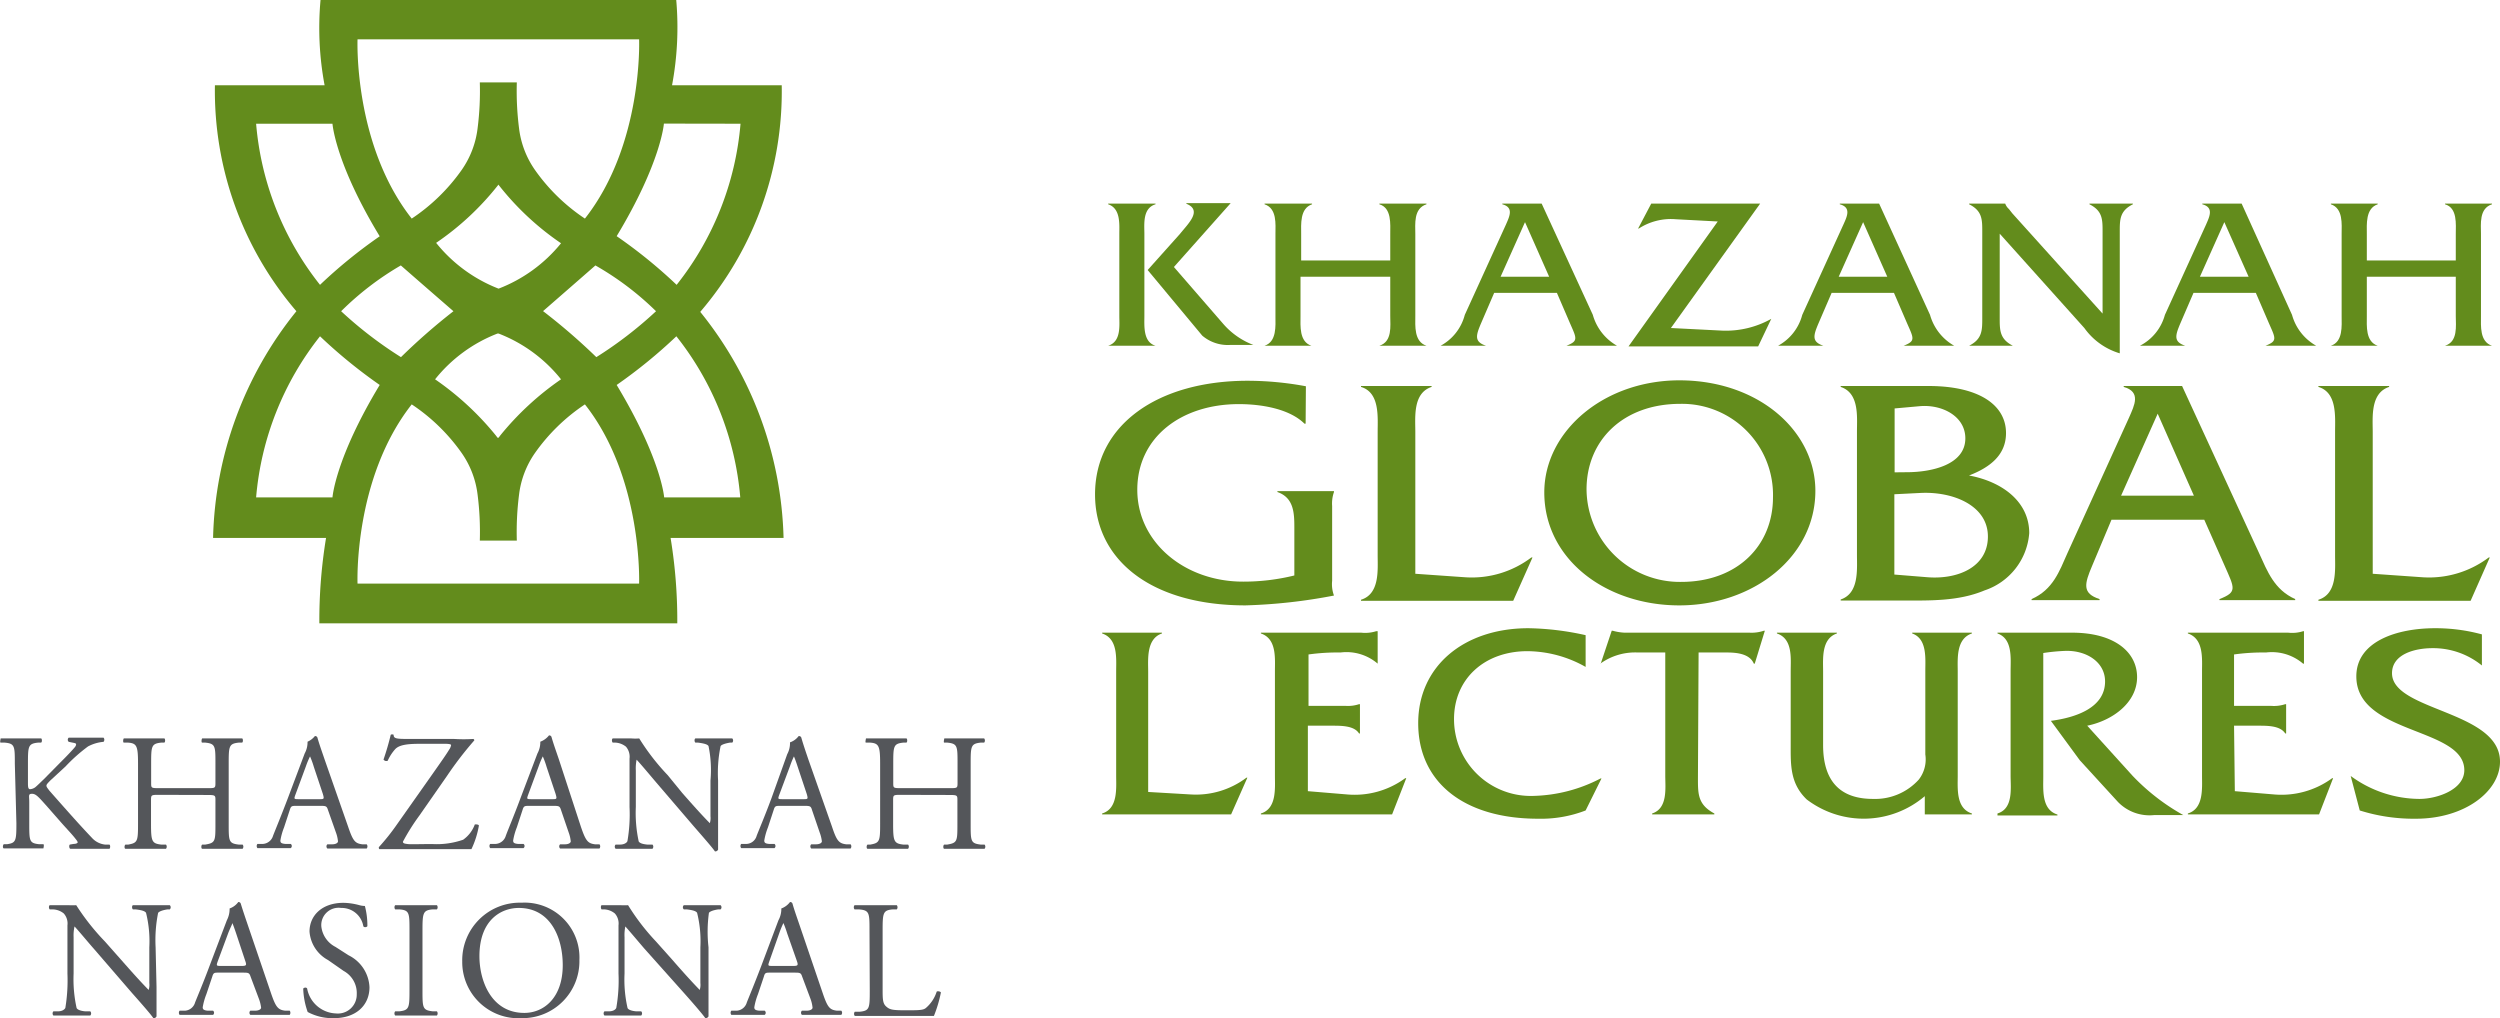
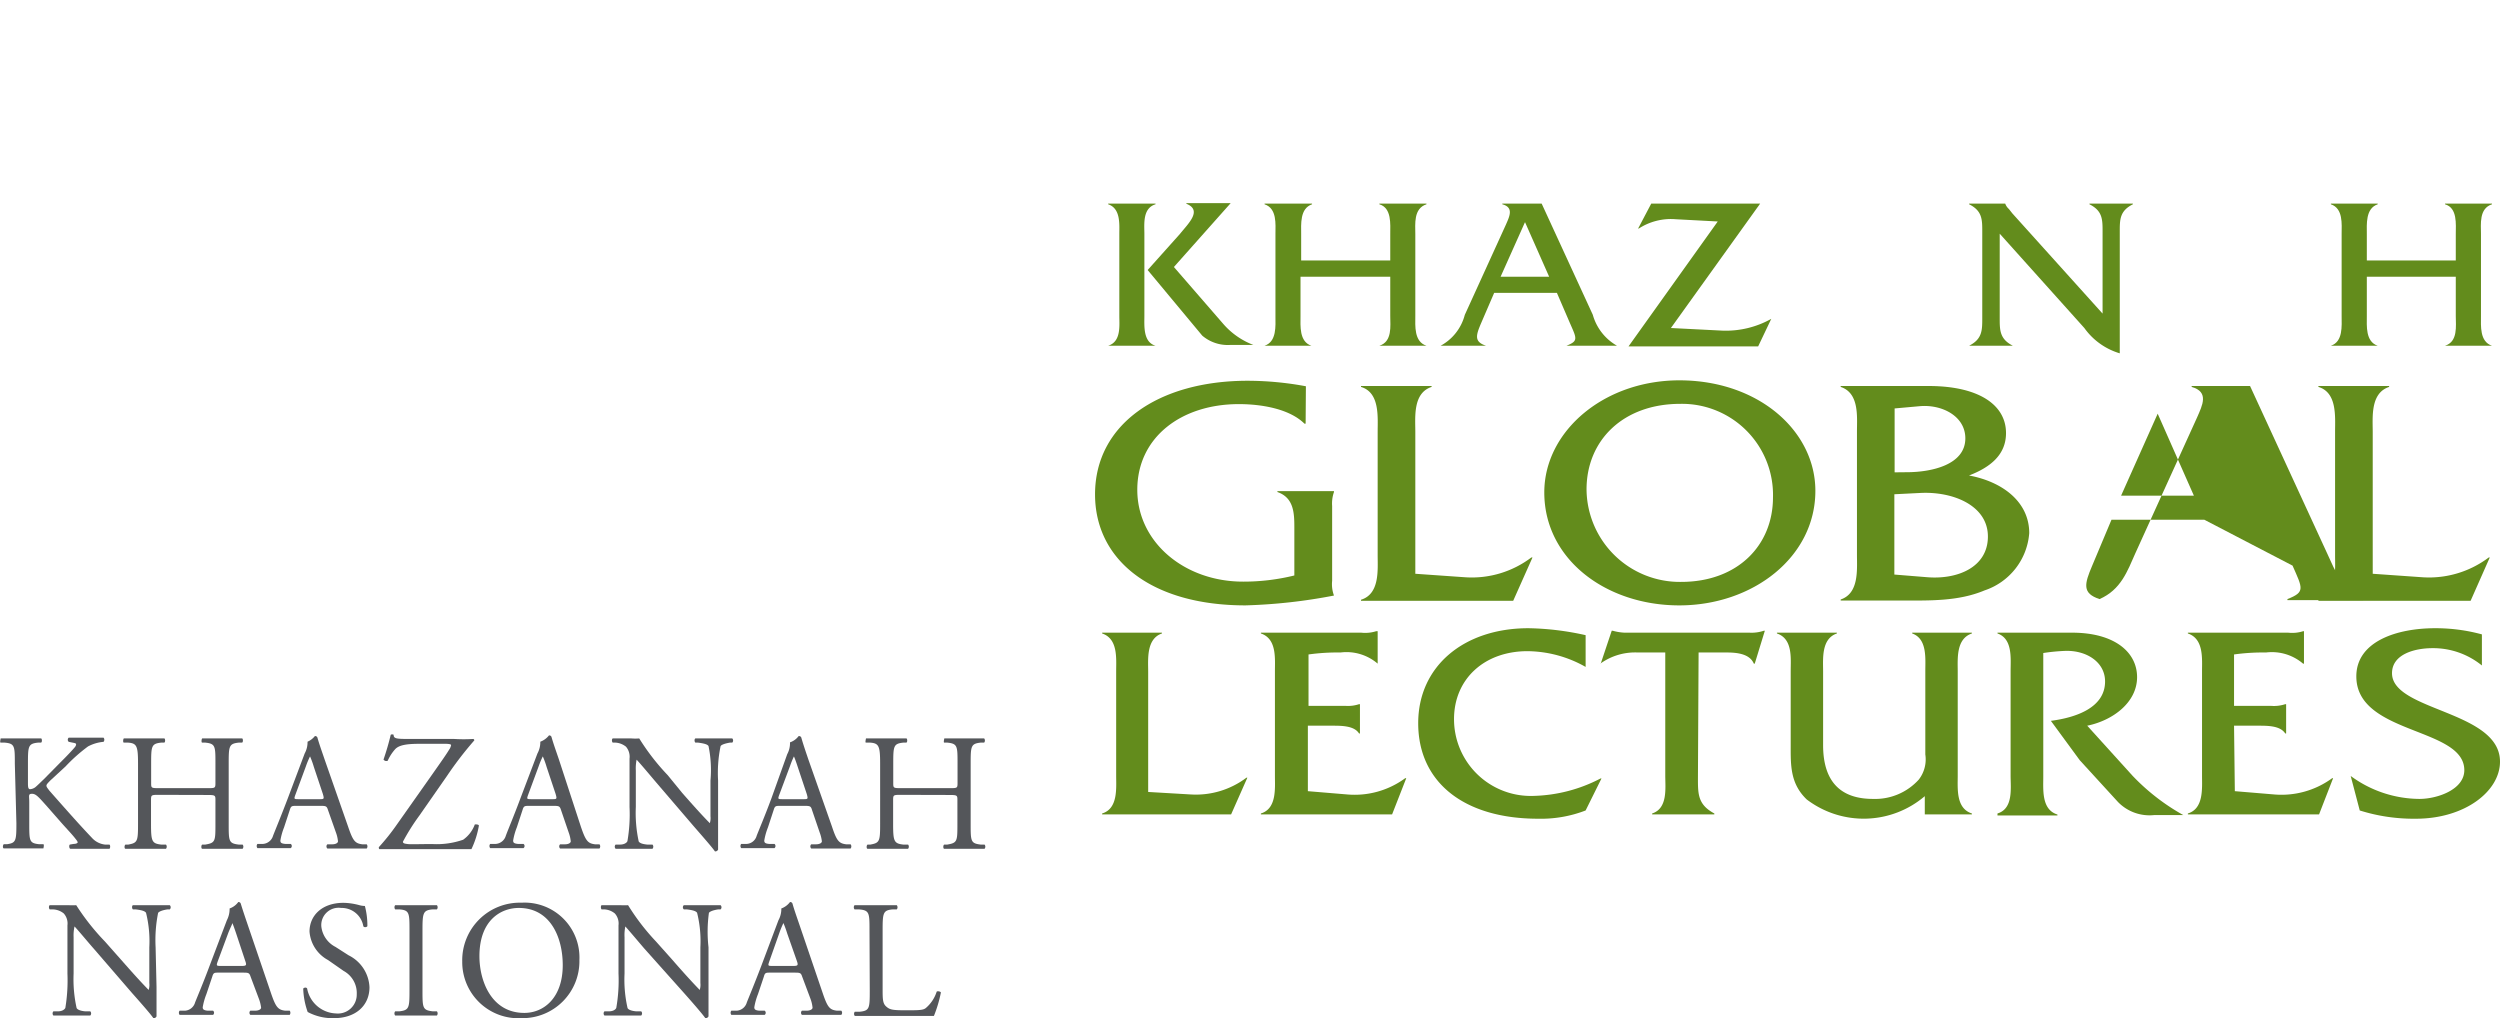
<svg xmlns="http://www.w3.org/2000/svg" id="Layer_1" data-name="Layer 1" viewBox="0 0 190.54 77.6">
  <defs>
    <style>.cls-1{fill:#638c1c;}.cls-2{fill:#54565a;}</style>
  </defs>
  <title>logo</title>
-   <path class="cls-1" d="M59.72,41a28.52,28.52,0,0,0-6.35-17.23A25.82,25.82,0,0,0,59.58,6.5H51.22A23.89,23.89,0,0,0,51.54,0H24.43a23.68,23.68,0,0,0,.31,6.5H16.38a25.82,25.82,0,0,0,6.21,17.22A28.52,28.52,0,0,0,16.24,41h8.61a38.76,38.76,0,0,0-.51,6.51H51.62A38.76,38.76,0,0,0,51.11,41ZM56.44,9.43a22.82,22.82,0,0,1-4.87,12.28A37.61,37.61,0,0,0,47,18c3.39-5.62,3.6-8.58,3.6-8.58ZM34.56,23.72a46.41,46.41,0,0,0-4,3.5A30.53,30.53,0,0,1,26,23.72a22.43,22.43,0,0,1,4.55-3.49S32,21.5,34.56,23.72ZM38,14.09a21.12,21.12,0,0,0,4.76,4.45A11.39,11.39,0,0,1,38,22l0,0,0,0a11.39,11.39,0,0,1-4.76-3.49,21.12,21.12,0,0,0,4.76-4.45M38,25.42a11.3,11.3,0,0,1,4.76,3.49,22.07,22.07,0,0,0-4.64,4.29l-.12.16h-.08l-.12-.16a22.07,22.07,0,0,0-4.64-4.29,11.3,11.3,0,0,1,4.76-3.49m3.46-1.7c2.55-2.22,4-3.49,4-3.49A22.43,22.43,0,0,1,50,23.72a30.53,30.53,0,0,1-4.55,3.5A46.41,46.41,0,0,0,41.4,23.72ZM27.25,3H48.71s.32,8-4.13,13.66a14.41,14.41,0,0,1-3.81-3.71,7,7,0,0,1-1.21-3.17,22.44,22.44,0,0,1-.17-3.5H36.57a22.44,22.44,0,0,1-.17,3.5,7,7,0,0,1-1.21,3.17,14.41,14.41,0,0,1-3.81,3.71C26.93,11,27.25,3,27.25,3ZM19.52,9.43h5.82s.21,3,3.6,8.58a37.61,37.61,0,0,0-4.55,3.7A22.82,22.82,0,0,1,19.52,9.43Zm0,28.48a22.87,22.87,0,0,1,4.87-12.28,38.52,38.52,0,0,0,4.55,3.71c-3.39,5.61-3.6,8.57-3.6,8.57Zm29.19,6.57H27.25s-.32-8,4.13-13.66a14.41,14.41,0,0,1,3.81,3.71A7,7,0,0,1,36.4,37.7a22.44,22.44,0,0,1,.17,3.5h2.82a22.44,22.44,0,0,1,.17-3.5,7,7,0,0,1,1.21-3.17,14.41,14.41,0,0,1,3.81-3.71C49,36.43,48.71,44.48,48.71,44.48ZM47,29.34a38.52,38.52,0,0,0,4.55-3.71,22.87,22.87,0,0,1,4.87,12.28H50.62S50.41,35,47,29.34Z" />
  <path class="cls-2" d="M1.13,58.2c0-1.33,0-1.53-.77-1.6l-.31,0c-.08,0,0-.28,0-.32.62,0,1,0,1.6,0s.93,0,1.48,0c.07,0,.1.27,0,.32l-.24,0c-.74.08-.76.27-.76,1.6v1.47c0,.24,0,.48.16.48A.76.76,0,0,0,2.69,60c.18-.15.51-.48.65-.61L4.71,58c.24-.23.86-.88,1-1.06a.37.37,0,0,0,.09-.2c0-.05,0-.09-.22-.13l-.34-.07a.21.21,0,0,1,0-.32c.44,0,1,0,1.39,0s.88,0,1.26,0a.24.24,0,0,1,0,.32,3.05,3.05,0,0,0-1.18.35A12.56,12.56,0,0,0,5,58.41L3.83,59.49c-.17.18-.29.29-.29.39s.08.19.24.4C5,61.66,6,62.8,7,63.85a1.58,1.58,0,0,0,1,.52l.34,0c.09.07.06.29,0,.32-.33,0-.82,0-1.42,0s-1,0-1.55,0c-.09,0-.13-.24-.05-.32l.29-.05c.18,0,.31-.06.31-.12s-.09-.18-.18-.29c-.24-.31-.57-.65-1.06-1.2l-1-1.14c-.73-.82-.93-1.07-1.24-1.07s-.21.17-.21.61v1.64c0,1.33,0,1.51.73,1.59l.35,0c.07.06,0,.29,0,.32l-1.55,0c-.52,0-.95,0-1.47,0-.08,0-.1-.23,0-.32l.26,0c.67-.1.7-.26.7-1.59Z" />
  <path class="cls-2" d="M12.14,60.58c-.61,0-.63,0-.63.41v1.79c0,1.33.06,1.51.77,1.59l.37,0a.25.25,0,0,1,0,.32l-1.62,0c-.54,0-1,0-1.47,0-.08,0-.1-.24,0-.32l.22,0c.71-.13.74-.26.74-1.59V58.2c0-1.33-.09-1.55-.75-1.6l-.33,0c-.08,0-.06-.28,0-.32.62,0,1.06,0,1.6,0s.93,0,1.48,0c.07,0,.1.27,0,.32l-.24,0c-.74.08-.76.27-.76,1.6v1.47c0,.39,0,.4.63.4h3.64c.61,0,.63,0,.63-.4V58.2c0-1.33,0-1.52-.77-1.6l-.24,0c-.08,0-.05-.28,0-.32.59,0,1,0,1.54,0s.93,0,1.5,0c.07,0,.1.27,0,.32l-.26,0c-.74.08-.76.27-.76,1.6v4.58c0,1.33,0,1.5.76,1.59l.3,0a.25.25,0,0,1,0,.32l-1.54,0c-.52,0-1,0-1.54,0-.07,0-.1-.24,0-.32l.24,0c.77-.13.77-.26.77-1.59V61c0-.38,0-.41-.63-.41Z" />
  <path class="cls-2" d="M25,61.74c-.09-.28-.14-.32-.52-.32H22.58c-.32,0-.4,0-.49.3l-.44,1.34a4.87,4.87,0,0,0-.28,1c0,.16.06.23.37.26l.42,0a.2.2,0,0,1,0,.32c-.33,0-.72,0-1.32,0-.42,0-.88,0-1.22,0a.26.26,0,0,1,0-.32l.42,0a.86.86,0,0,0,.77-.62c.23-.59.58-1.42,1.12-2.84l1.29-3.43a1.8,1.8,0,0,0,.22-.9A1.49,1.49,0,0,0,24,56.1a.18.18,0,0,1,.19.11c.16.56.37,1.14.56,1.7L26.53,63c.37,1.09.53,1.28,1.08,1.35l.34,0a.26.26,0,0,1,0,.32c-.52,0-1,0-1.54,0s-1.09,0-1.46,0a.22.22,0,0,1,0-.32l.37,0c.26,0,.44-.1.44-.23a2.68,2.68,0,0,0-.16-.68ZM22.5,60.61c-.1.29-.09.3.27.3h1.56c.37,0,.39,0,.28-.39l-.69-2.07a6.63,6.63,0,0,0-.29-.8h0a6.17,6.17,0,0,0-.31.74Z" />
  <path class="cls-2" d="M33,58.94c.66-.94,1-1.42,1.23-1.8a.85.85,0,0,0,.15-.35c0-.06-.13-.1-.46-.1H32c-1,0-1.59.09-1.89.42a3.38,3.38,0,0,0-.56.87.26.26,0,0,1-.32-.09A19.74,19.74,0,0,0,29.78,56,.22.22,0,0,1,30,56c0,.31.23.32,1.26.32h3.35a11.65,11.65,0,0,0,1.46,0,.11.11,0,0,1,.08.11,26.93,26.93,0,0,0-2.09,2.72l-2.09,3a16.2,16.2,0,0,0-1.26,2c0,.13.13.15.36.18s1,0,1.88,0A6.09,6.09,0,0,0,35.3,64a2.44,2.44,0,0,0,.89-1.17c.11,0,.28,0,.31.09a6.82,6.82,0,0,1-.57,1.8c-.7,0-1.42,0-2.31,0H30.35c-.67,0-1.13,0-1.42,0-.05,0-.06-.09-.06-.15a16.48,16.48,0,0,0,1.38-1.73Z" />
  <path class="cls-2" d="M42.76,61.74c-.09-.28-.14-.32-.53-.32H40.32c-.32,0-.4,0-.49.3l-.44,1.34a4.87,4.87,0,0,0-.28,1c0,.16.06.23.37.26l.42,0a.2.2,0,0,1,0,.32c-.33,0-.72,0-1.32,0-.42,0-.88,0-1.22,0a.26.26,0,0,1,0-.32l.42,0a.86.86,0,0,0,.77-.62c.22-.59.58-1.42,1.11-2.84l1.3-3.43a1.8,1.8,0,0,0,.22-.9,1.49,1.49,0,0,0,.66-.48.18.18,0,0,1,.19.11c.16.56.37,1.14.56,1.7L44.27,63c.37,1.09.53,1.28,1.08,1.35l.34,0a.26.26,0,0,1,0,.32c-.52,0-1,0-1.54,0s-1.09,0-1.46,0a.22.22,0,0,1,0-.32l.37,0c.26,0,.44-.1.44-.23a2.68,2.68,0,0,0-.16-.68Zm-2.52-1.13c-.1.29-.09.3.27.3h1.56c.37,0,.39,0,.28-.39l-.69-2.07a6.63,6.63,0,0,0-.29-.8h0a6.17,6.17,0,0,0-.31.74Z" />
  <path class="cls-2" d="M54.73,62.52c0,.39,0,1.9,0,2.23a.23.23,0,0,1-.24.14c-.15-.22-.52-.66-1.62-1.92L50,59.62c-.34-.4-1.21-1.44-1.48-1.72h0a3.29,3.29,0,0,0-.06.83V61.5a10.25,10.25,0,0,0,.22,2.63c.08.14.33.21.65.24l.4,0a.24.24,0,0,1,0,.32l-1.49,0c-.53,0-.87,0-1.32,0a.23.23,0,0,1,0-.32l.34,0c.29,0,.5-.12.56-.26a12,12,0,0,0,.16-2.61V57.82a1.18,1.18,0,0,0-.27-.91,1.41,1.41,0,0,0-.79-.31l-.22,0c-.08-.08-.08-.27,0-.32.53,0,1.2,0,1.43,0a3.57,3.57,0,0,0,.59,0,17.14,17.14,0,0,0,2.17,2.8L52,60.44c.88,1,1.5,1.69,2.1,2.3h0a1.29,1.29,0,0,0,.05-.53V59.49A9,9,0,0,0,54,56.86c-.08-.12-.28-.19-.79-.26l-.21,0c-.09-.08-.08-.28,0-.32.59,0,1,0,1.5,0s.88,0,1.31,0a.23.23,0,0,1,0,.32l-.18,0c-.41.07-.66.17-.71.27a10.08,10.08,0,0,0-.19,2.62Z" />
  <path class="cls-2" d="M61.89,61.74c-.08-.28-.14-.32-.52-.32H59.45c-.31,0-.39,0-.48.3l-.44,1.34a4.87,4.87,0,0,0-.28,1c0,.16.06.23.36.26l.42,0a.21.21,0,0,1,0,.32c-.33,0-.73,0-1.32,0-.42,0-.88,0-1.22,0a.26.26,0,0,1,0-.32l.42,0a.84.84,0,0,0,.76-.62c.23-.59.59-1.42,1.12-2.84L60,57.48a1.76,1.76,0,0,0,.21-.9,1.38,1.38,0,0,0,.66-.48.19.19,0,0,1,.2.11c.16.56.36,1.14.55,1.7L63.41,63c.36,1.09.53,1.28,1.08,1.35l.34,0a.26.26,0,0,1,0,.32c-.52,0-1,0-1.54,0s-1.09,0-1.46,0a.22.22,0,0,1,0-.32l.36,0c.27,0,.45-.1.45-.23a2.83,2.83,0,0,0-.17-.68Zm-2.51-1.13c-.1.29-.09.3.26.3h1.57c.37,0,.39,0,.28-.39l-.69-2.07c-.1-.31-.22-.65-.29-.8h0a7,7,0,0,0-.3.74Z" />
  <path class="cls-2" d="M68.7,60.58c-.61,0-.63,0-.63.41v1.79c0,1.33.06,1.51.77,1.59l.37,0a.25.25,0,0,1,0,.32l-1.62,0c-.54,0-1,0-1.47,0-.08,0-.1-.24,0-.32l.22,0c.71-.13.74-.26.74-1.59V58.2c0-1.33-.09-1.55-.75-1.6l-.33,0c-.08,0,0-.28,0-.32.63,0,1.06,0,1.6,0s.93,0,1.48,0c.07,0,.1.27,0,.32l-.24,0c-.74.08-.76.27-.76,1.6v1.47c0,.39,0,.4.63.4h3.64c.61,0,.63,0,.63-.4V58.2c0-1.33,0-1.52-.77-1.6l-.24,0c-.08,0,0-.28,0-.32.59,0,1,0,1.54,0s.93,0,1.5,0a.26.26,0,0,1,0,.32l-.27,0c-.74.08-.76.27-.76,1.6v4.58c0,1.33,0,1.5.76,1.59l.3,0a.25.25,0,0,1,0,.32l-1.54,0c-.52,0-1,0-1.54,0-.07,0-.1-.24,0-.32l.24,0c.77-.13.77-.26.77-1.59V61c0-.38,0-.41-.63-.41Z" />
  <path class="cls-2" d="M11.93,75.23c0,.38,0,1.9,0,2.23a.23.23,0,0,1-.24.14c-.15-.22-.52-.67-1.63-1.92L7.16,72.32c-.35-.39-1.21-1.43-1.48-1.71h0a3.13,3.13,0,0,0-.07.82V74.2a10.18,10.18,0,0,0,.23,2.63c.08.14.33.22.65.25l.39,0a.23.23,0,0,1,0,.32c-.57,0-1,0-1.49,0s-.88,0-1.32,0a.24.24,0,0,1,0-.32l.35,0c.29,0,.49-.12.56-.26a12.86,12.86,0,0,0,.16-2.62V70.53a1.15,1.15,0,0,0-.28-.91A1.38,1.38,0,0,0,4,69.31l-.21,0c-.08-.08-.08-.27,0-.32.54,0,1.21,0,1.44,0a5,5,0,0,0,.58,0A17.68,17.68,0,0,0,8,71.76l1.23,1.39c.88,1,1.5,1.69,2.1,2.3h0a1.29,1.29,0,0,0,.05-.53V72.2a9,9,0,0,0-.25-2.63c-.08-.12-.28-.2-.79-.26l-.21,0c-.09-.08-.08-.28,0-.32.58,0,1,0,1.5,0s.88,0,1.31,0a.22.22,0,0,1,0,.32l-.17,0c-.41.06-.66.17-.72.27a10.54,10.54,0,0,0-.19,2.62Z" />
  <path class="cls-2" d="M19.1,74.44c-.09-.27-.14-.31-.52-.31H16.66c-.32,0-.39,0-.48.3l-.45,1.34a4.87,4.87,0,0,0-.28,1c0,.15.07.23.37.26l.42,0a.21.21,0,0,1,0,.32c-.33,0-.73,0-1.32,0-.42,0-.88,0-1.23,0a.26.26,0,0,1,0-.32l.42,0a.86.86,0,0,0,.76-.63c.23-.58.59-1.41,1.12-2.83l1.3-3.43a1.87,1.87,0,0,0,.21-.9,1.38,1.38,0,0,0,.66-.49.18.18,0,0,1,.19.12c.17.56.37,1.14.56,1.7l1.74,5.11c.37,1.09.54,1.28,1.08,1.35l.35,0a.27.27,0,0,1,0,.32c-.52,0-1,0-1.54,0s-1.09,0-1.46,0a.22.22,0,0,1,0-.32l.37,0c.27,0,.45-.11.45-.23a2.83,2.83,0,0,0-.17-.68Zm-2.52-1.13c-.1.3-.08.31.27.31h1.56c.37,0,.4-.05.28-.39L18,71.15c-.1-.3-.22-.64-.29-.8h0c0,.07-.16.37-.31.75Z" />
  <path class="cls-2" d="M25.45,77.6a4,4,0,0,1-2-.47,5.85,5.85,0,0,1-.34-1.78c.06-.09.25-.12.3,0a2.32,2.32,0,0,0,2.19,1.89,1.44,1.44,0,0,0,1.59-1.46,1.92,1.92,0,0,0-1-1.78L25,73.17A2.69,2.69,0,0,1,23.59,71c0-1.21.94-2.19,2.59-2.19a4.87,4.87,0,0,1,1.18.17,1.71,1.71,0,0,0,.45.07A5.81,5.81,0,0,1,28,70.59c-.05.08-.25.12-.31,0A1.67,1.67,0,0,0,26,69.2a1.32,1.32,0,0,0-1.51,1.41,2,2,0,0,0,1.08,1.56l1,.64a2.85,2.85,0,0,1,1.59,2.43C28.16,76.64,27.11,77.6,25.45,77.6Z" />
  <path class="cls-2" d="M31.21,70.94c0-1.35,0-1.57-.77-1.63l-.32,0a.26.26,0,0,1,0-.32c.64,0,1.07,0,1.61,0s.94,0,1.57,0a.26.26,0,0,1,0,.32l-.32,0c-.75.06-.78.28-.78,1.63v4.52c0,1.35,0,1.53.78,1.62l.32,0a.26.26,0,0,1,0,.32c-.63,0-1.07,0-1.57,0s-1,0-1.61,0a.25.25,0,0,1,0-.32l.32,0c.75-.09.77-.27.77-1.62Z" />
  <path class="cls-2" d="M35.23,73.29a4.39,4.39,0,0,1,4.52-4.49,4.18,4.18,0,0,1,4.41,4.36,4.34,4.34,0,0,1-4.41,4.44A4.28,4.28,0,0,1,35.23,73.29Zm7.66.27c0-2.1-.93-4.36-3.35-4.36-1.33,0-3,.9-3,3.68,0,1.88.91,4.32,3.42,4.32C41.44,77.2,42.89,76.06,42.89,73.56Z" />
  <path class="cls-2" d="M54,75.23c0,.38,0,1.9,0,2.23a.24.24,0,0,1-.24.14c-.16-.22-.52-.67-1.63-1.92l-3-3.36c-.34-.39-1.21-1.43-1.47-1.71h0a3.25,3.25,0,0,0-.06.82V74.2a9.76,9.76,0,0,0,.23,2.63c.07.14.33.22.65.25l.39,0a.23.23,0,0,1,0,.32c-.57,0-1,0-1.48,0s-.88,0-1.32,0a.23.23,0,0,1,0-.32l.34,0c.3,0,.5-.12.56-.26a12.15,12.15,0,0,0,.17-2.62V70.53a1.15,1.15,0,0,0-.28-.91,1.38,1.38,0,0,0-.79-.31l-.22,0c-.07-.08-.07-.27,0-.32.53,0,1.21,0,1.44,0a5,5,0,0,0,.58,0A17.06,17.06,0,0,0,50,71.76l1.24,1.39c.87,1,1.5,1.69,2.09,2.3h0a1.29,1.29,0,0,0,.05-.53V72.2a9,9,0,0,0-.25-2.63c-.08-.12-.28-.2-.79-.26l-.22,0a.21.21,0,0,1,0-.32c.58,0,1,0,1.5,0s.87,0,1.3,0a.22.22,0,0,1,0,.32l-.18,0c-.4.06-.66.17-.71.27A10.54,10.54,0,0,0,54,72.2Z" />
  <path class="cls-2" d="M61.14,74.44c-.09-.27-.14-.31-.52-.31H58.7c-.32,0-.4,0-.48.3l-.45,1.34a4.87,4.87,0,0,0-.28,1c0,.15.06.23.37.26l.42,0a.2.2,0,0,1,0,.32c-.33,0-.72,0-1.32,0-.42,0-.88,0-1.22,0a.26.26,0,0,1,0-.32l.42,0a.86.86,0,0,0,.76-.63c.23-.58.58-1.41,1.12-2.83l1.29-3.43a1.8,1.8,0,0,0,.22-.9,1.43,1.43,0,0,0,.66-.49.18.18,0,0,1,.19.12c.16.56.37,1.14.56,1.7l1.74,5.11c.37,1.09.53,1.28,1.08,1.35l.34,0a.24.24,0,0,1,0,.32c-.52,0-1,0-1.53,0s-1.1,0-1.47,0a.22.22,0,0,1,0-.32l.37,0c.26,0,.44-.11.44-.23a2.68,2.68,0,0,0-.16-.68Zm-2.52-1.13c-.1.3-.09.31.27.31h1.56c.37,0,.4-.05.28-.39L60,71.15a8.23,8.23,0,0,0-.29-.8h0a7.69,7.69,0,0,0-.31.75Z" />
  <path class="cls-2" d="M66.27,70.91c0-1.33,0-1.54-.82-1.6l-.32,0a.26.26,0,0,1,0-.32c.71,0,1.15,0,1.65,0s.93,0,1.57,0a.26.26,0,0,1,0,.32l-.3,0c-.75.06-.78.27-.78,1.6v4.42c0,.8,0,1.14.27,1.38S68,77,69,77s1.35,0,1.56-.17a2.71,2.71,0,0,0,.83-1.25c.08-.07.32,0,.32.07a9.89,9.89,0,0,1-.53,1.78c-.65,0-1.86,0-3.17,0H66.8c-.53,0-.94,0-1.65,0a.25.25,0,0,1,0-.32l.38,0c.74-.08.76-.26.76-1.59Z" />
  <path class="cls-1" d="M85.31,17.83c0-.74.11-1.94-.85-2.26v-.05h3.61v.05c-1,.3-.85,1.52-.85,2.26v6.24c0,.76-.11,2,.85,2.28v0H84.46v0c1-.31.85-1.54.85-2.28Zm4.62,0c.62-.78,1.74-1.8.49-2.3v-.05H93.8v0l-4.33,4.87,3.8,4.38a5.74,5.74,0,0,0,2.26,1.56v0H93.76a3,3,0,0,1-2.13-.71l-4.16-5Z" />
  <path class="cls-1" d="M99.12,21.09v3c0,.74-.11,1.95.83,2.26v0H96.38v0c.94-.31.83-1.52.83-2.26V17.83c0-.74.13-1.94-.83-2.26v-.05H100v.05c-.94.32-.83,1.52-.83,2.28v2h6.79v-2c0-.76.12-2-.83-2.28v-.05h3.59v.05c-1,.32-.85,1.52-.85,2.26v6.26c0,.74-.11,1.95.85,2.26v0h-3.59v0c1-.31.83-1.52.83-2.26v-3Z" />
  <path class="cls-1" d="M113.88,22.32l-1,2.32c-.4.94-.53,1.41.38,1.71v0h-3.46v0A3.75,3.75,0,0,0,111.64,24l3.14-6.89c.26-.6.62-1.3-.28-1.54v-.05h3l3.9,8.48a3.92,3.92,0,0,0,1.84,2.35v0h-3.85v0c.92-.36.78-.55.27-1.71l-1-2.32Zm2.35-5.39-1.86,4.16h3.7Z" />
  <path class="cls-1" d="M124.12,26.4l6.8-9.52-3.19-.17a4.5,4.5,0,0,0-2.83.71h-.05l1-1.9h8.3L127.35,25l3.94.2A7.07,7.07,0,0,0,135,24.3h0l-1,2.1Z" />
-   <path class="cls-1" d="M139.6,22.32l-1,2.32c-.4.94-.53,1.41.37,1.71v0h-3.45v0A3.77,3.77,0,0,0,137.36,24l3.14-6.89c.27-.6.62-1.3-.28-1.54v-.05h3L147.1,24a3.92,3.92,0,0,0,1.84,2.35v0h-3.85v0c.92-.36.77-.55.26-1.71l-1-2.32ZM142,16.93l-1.86,4.16h3.7Z" />
  <path class="cls-1" d="M152.41,24.25c0,.92,0,1.59,1,2.1v0h-3.33v0c1-.51,1-1.18,1-2.1v-6.6c0-.92,0-1.58-1-2.08v-.05h2.75v0a1,1,0,0,0,.28.41l.26.33,6.88,7.64V17.65c0-.92,0-1.58-1-2.08v-.05h3.31v.05c-1,.5-1,1.16-1,2.08v9.28A5.11,5.11,0,0,1,158.86,25l-6.45-7.19Z" />
-   <path class="cls-1" d="M167.18,22.32l-1,2.32c-.4.94-.53,1.41.37,1.71v0h-3.45v0A3.75,3.75,0,0,0,165,24l3.14-6.89c.26-.6.61-1.3-.29-1.54v-.05h3L174.69,24a3.88,3.88,0,0,0,1.84,2.35v0h-3.86v0c.92-.36.77-.55.26-1.71l-1-2.32Zm2.35-5.39-1.86,4.16h3.71Z" />
  <path class="cls-1" d="M180.39,21.09v3c0,.74-.11,1.95.83,2.26v0h-3.57v0c.94-.31.82-1.52.82-2.26V17.83c0-.74.13-1.94-.82-2.26v-.05h3.57v.05c-.94.32-.83,1.52-.83,2.28v2h6.78v-2c0-.76.14-2-.82-2.28v-.05h3.58v.05c-1,.32-.84,1.52-.84,2.26v6.26c0,.74-.11,1.95.84,2.26v0h-3.58v0c1-.31.82-1.52.82-2.26v-3Z" />
  <path class="cls-1" d="M99.51,32.29h-.09c-1.15-1.14-3.29-1.49-5-1.49-4.39,0-7.74,2.53-7.74,6.53s3.6,7,8.06,7a16.15,16.15,0,0,0,3.91-.47V40.31c0-1.14,0-2.36-1.29-2.81v-.07h4.31v.07a2.65,2.65,0,0,0-.14,1.07v5.7a2.5,2.5,0,0,0,.14,1.12,41.38,41.38,0,0,1-6.74.75c-7.21,0-11.47-3.48-11.47-8.46,0-5.33,4.82-8.66,11.64-8.66a24.35,24.35,0,0,1,4.43.42Z" />
  <path class="cls-1" d="M111.71,44a7.51,7.51,0,0,0,5-1.51h.09l-1.47,3.3H103.73v-.08c1.44-.44,1.27-2.28,1.27-3.39V32.92c0-1.15.17-3-1.27-3.43v-.07h5.38v.07c-1.44.47-1.24,2.31-1.24,3.43V43.73Z" />
  <path class="cls-1" d="M138.36,37.41c0,5.05-4.76,8.73-10.37,8.73s-10.29-3.53-10.29-8.61c0-4.71,4.65-8.66,10.57-8.54S138.36,32.94,138.36,37.41Zm-17.44-.11a7.11,7.11,0,0,0,7.21,7.05c4.28,0,7-2.76,7-6.45a6.94,6.94,0,0,0-7.07-7.12C123.71,30.78,120.92,33.56,120.92,37.3Z" />
  <path class="cls-1" d="M141.53,32.89c0-1.12.19-2.93-1.24-3.4v-.07H147c3.72,0,5.89,1.38,5.89,3.59,0,1.66-1.21,2.61-2.82,3.23,2.54.47,4.59,2,4.59,4.39A5,5,0,0,1,151.25,45c-2,.84-4.19.77-6.31.77h-4.65v-.08c1.41-.47,1.24-2.28,1.24-3.42Zm3.8,3.1c1.83,0,4.46-.54,4.46-2.58,0-1.71-1.81-2.61-3.5-2.45l-1.89.17V36Zm1.52,8c2.32.2,4.66-.74,4.66-3.1s-2.65-3.44-5.13-3.32l-2,.1v6.12Z" />
-   <path class="cls-1" d="M160.93,39.61l-1.47,3.5c-.59,1.39-.79,2.11.56,2.55v.08h-5.18v-.08c1.63-.72,2.11-2.1,2.74-3.52l4.7-10.34c.39-.9.93-1.93-.42-2.31v-.07h4.45l5.86,12.72c.65,1.42,1.16,2.8,2.76,3.52v.08h-5.77v-.08c1.38-.54,1.15-.82.39-2.55L168,39.61Zm3.52-8.08-2.79,6.25h5.55Z" />
+   <path class="cls-1" d="M160.93,39.61l-1.47,3.5c-.59,1.39-.79,2.11.56,2.55v.08v-.08c1.63-.72,2.11-2.1,2.74-3.52l4.7-10.34c.39-.9.93-1.93-.42-2.31v-.07h4.45l5.86,12.72c.65,1.42,1.16,2.8,2.76,3.52v.08h-5.77v-.08c1.38-.54,1.15-.82.39-2.55L168,39.61Zm3.52-8.08-2.79,6.25h5.55Z" />
  <path class="cls-1" d="M184.68,44a7.56,7.56,0,0,0,5-1.51h.08l-1.46,3.3H176.7v-.08c1.44-.44,1.27-2.28,1.27-3.39V32.92c0-1.15.17-3-1.27-3.43v-.07h5.39v.07c-1.44.47-1.25,2.31-1.25,3.43V43.73Z" />
  <path class="cls-1" d="M90.75,60.55A6.39,6.39,0,0,0,95,59.27h.07l-1.24,2.8H84V62c1.22-.37,1.07-1.93,1.07-2.88V51.18c0-1,.15-2.49-1.07-2.9v-.06h4.56v.06c-1.21.41-1.05,2-1.05,2.9v9.18Z" />
  <path class="cls-1" d="M99.68,60.3l3,.25a6.5,6.5,0,0,0,4.42-1.24h.08l-1.08,2.76h-10V62c1.22-.37,1.07-1.93,1.07-2.88V51.18c0-1,.15-2.49-1.07-2.9v-.06h7.65a2.76,2.76,0,0,0,1.13-.11H105v2.47H105a3.65,3.65,0,0,0-2.83-.85,16.07,16.07,0,0,0-2.44.15V53.8h2.85a2.68,2.68,0,0,0,1-.13h.07V55.9h-.07c-.38-.61-1.39-.59-2.13-.59H99.68Z" />
  <path class="cls-1" d="M120.85,50.83a9.12,9.12,0,0,0-4.43-1.2c-3.3,0-5.6,2.13-5.6,5.18a5.85,5.85,0,0,0,6.07,5.85,11.6,11.6,0,0,0,5.1-1.33h.07l-1.21,2.44a9.43,9.43,0,0,1-3.62.63c-5.64,0-9.14-2.77-9.14-7.28,0-4.36,3.5-7.24,8.4-7.24a21.3,21.3,0,0,1,4.36.53Z" />
  <path class="cls-1" d="M129.41,59.33c0,1.2,0,2,1.25,2.67v.07h-4.74V62c1.2-.39,1-1.93,1-2.88V49.73h-2.1a4.54,4.54,0,0,0-2.85.85H122l.84-2.51h.07a3.93,3.93,0,0,0,.91.15h9.52a2.93,2.93,0,0,0,1.1-.15h.07l-.77,2.51h-.07c-.31-.74-1.26-.85-2.06-.85h-2.15Z" />
  <path class="cls-1" d="M146.7,60.68a7.17,7.17,0,0,1-9,.25c-1.27-1.22-1.22-2.63-1.22-4.14V51.17c0-1,.17-2.48-1.05-2.89v-.06H140v.06c-1.2.41-1.05,1.94-1.05,2.89v5.62c0,2.79,1.34,4.1,3.8,4.1a4.49,4.49,0,0,0,3.49-1.47,2.51,2.51,0,0,0,.5-1.92V51.17c0-1,.15-2.48-1-2.89v-.06h4.55l0,.06c-1.22.41-1.08,1.94-1.08,2.9v7.94c0,1-.14,2.49,1.08,2.88v.07H146.7Z" />
  <path class="cls-1" d="M157.93,48.22c3.21,0,4.95,1.47,4.95,3.39s-1.84,3.3-3.8,3.7l3.45,3.81a16.24,16.24,0,0,0,3.87,3h-2.2a3.35,3.35,0,0,1-2.78-1l-2.91-3.18-2.2-3c1.91-.25,4.13-1,4.13-3,0-1.52-1.48-2.4-3.08-2.33a15,15,0,0,0-1.63.16v9.43c0,1-.14,2.51,1.08,2.88v.07h-4.57V62c1.22-.37,1-1.93,1-2.88V51.18c0-1,.17-2.49-1-2.9v-.06Z" />
  <path class="cls-1" d="M170.33,60.3l3,.25a6.53,6.53,0,0,0,4.42-1.24h.07l-1.07,2.76h-10V62c1.22-.37,1.08-1.93,1.08-2.88V51.18c0-1,.14-2.49-1.08-2.9v-.06h7.65a2.72,2.72,0,0,0,1.13-.11h.07v2.47h-.07a3.65,3.65,0,0,0-2.82-.85,16,16,0,0,0-2.44.15V53.8h2.84a2.73,2.73,0,0,0,1.06-.13h.07V55.9h-.07c-.39-.61-1.39-.59-2.13-.59h-1.77Z" />
  <path class="cls-1" d="M189.16,50.72a5.89,5.89,0,0,0-3.76-1.32c-1.36,0-3.09.46-3.09,1.91,0,2.89,8.23,2.85,8.23,6.74,0,2.25-2.67,4.35-6.41,4.35a13.7,13.7,0,0,1-4.28-.63l-.69-2.63a8.91,8.91,0,0,0,5.24,1.75c1.36,0,3.42-.71,3.42-2.19,0-3.29-8.23-2.69-8.23-7.15,0-2.66,3.08-3.67,6-3.67a13.41,13.41,0,0,1,3.57.47Z" />
</svg>